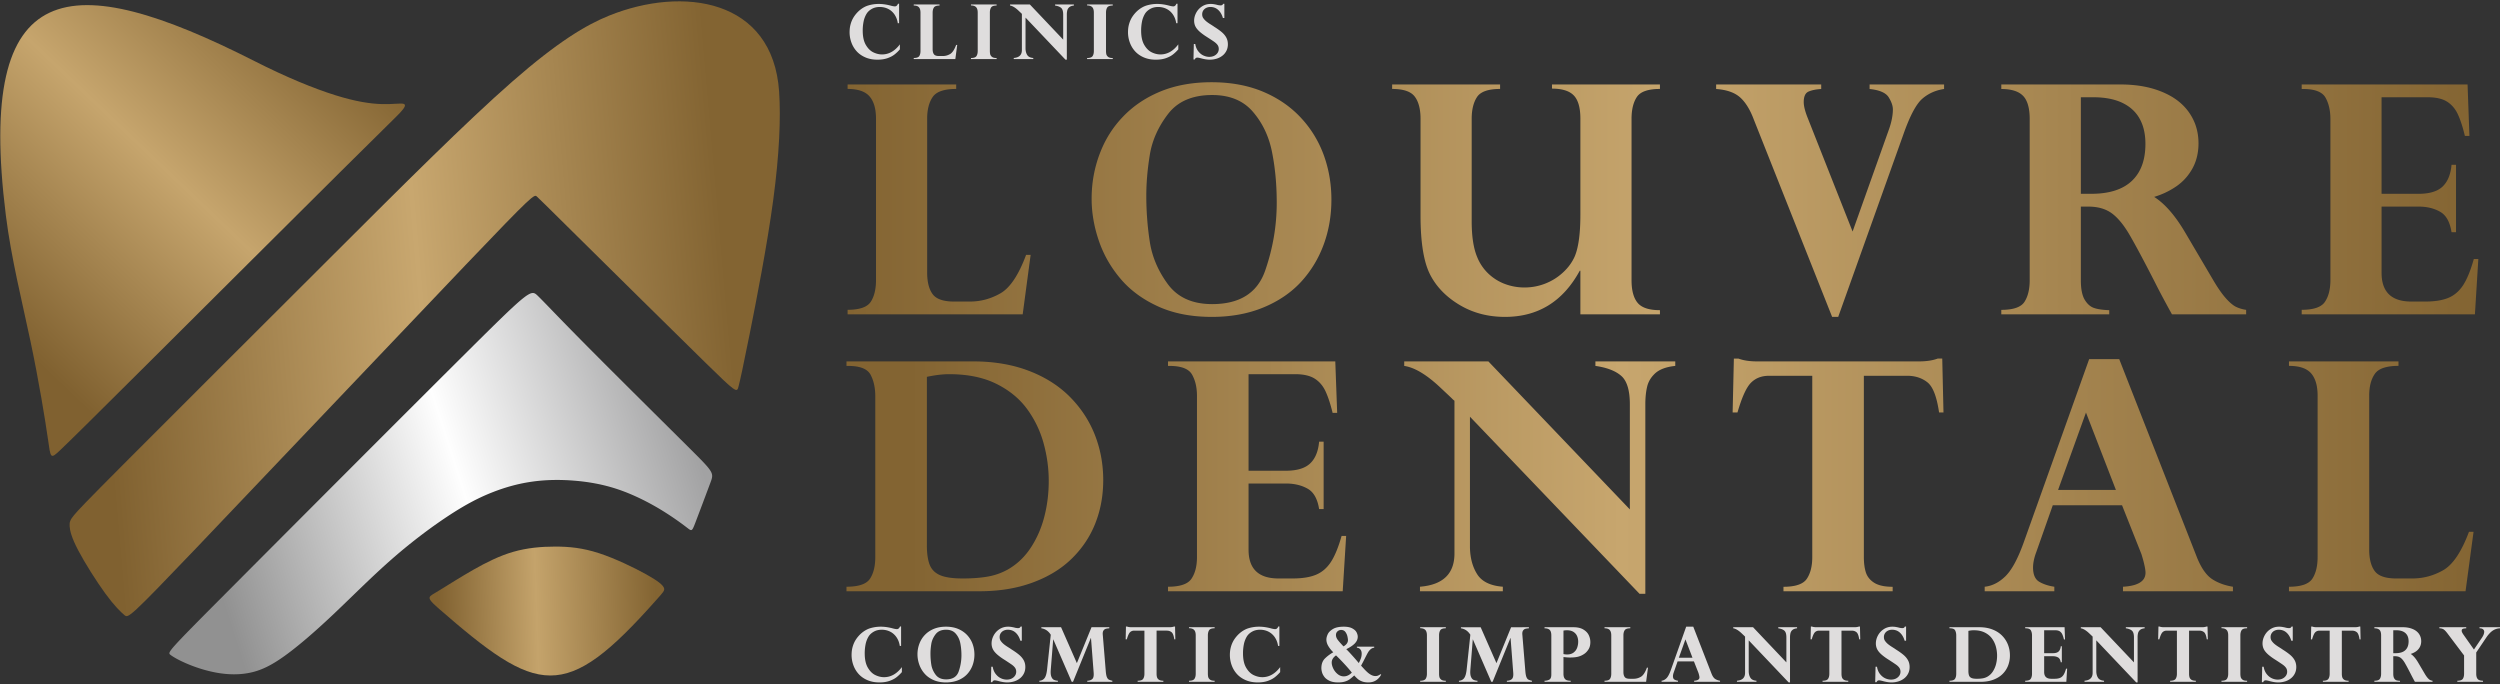
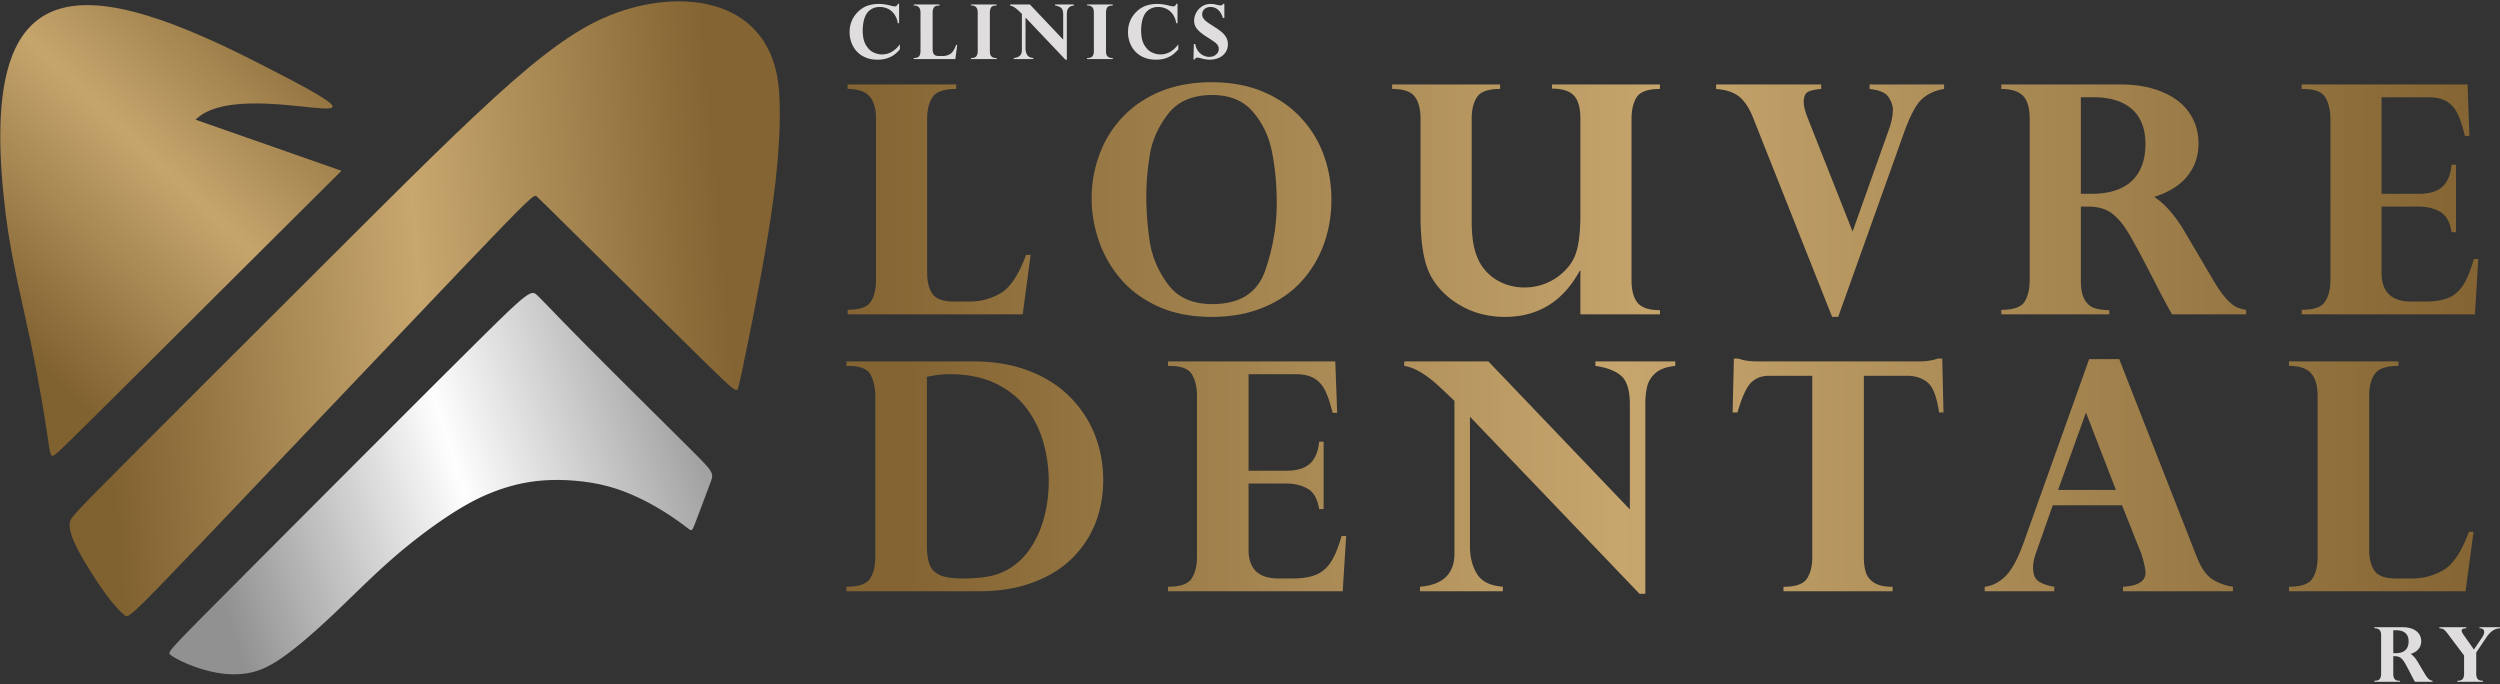
<svg xmlns="http://www.w3.org/2000/svg" data-bbox="0.085 0.385 719.915 196.152" viewBox="0 0 720 197" height="197" width="720" data-type="ugc">
  <rect x="0" y="0" width="720" height="197" fill="#333333" stroke="none" />
  <g>
    <path fill="url(#6477ee31-682b-4bf7-9532-226f83098eef)" d="M294.535 90.527H244.11v-1.304c3.438 0 5.663-.767 6.676-2.317.997-1.535 1.503-3.622 1.503-6.215V34.194c0-2.87-.629-5.018-1.872-6.445s-3.345-2.133-6.307-2.133v-1.289h31.274v1.289c-3.453 0-5.708.767-6.767 2.317-1.059 1.534-1.596 3.637-1.596 6.261v44.287c0 2.732.522 4.803 1.581 6.23 1.043 1.427 3.099 2.134 6.153 2.134h4.589c3.115 0 6.046-.799 8.808-2.379 2.762-1.596 5.218-5.279 7.366-11.064h1.305zm19.854-33.3c0-4.495.767-8.792 2.317-12.905q2.303-6.17 6.813-10.818c2.993-3.1 6.63-5.51 10.896-7.243 4.281-1.72 9.1-2.579 14.501-2.579 5.463 0 10.312.876 14.594 2.625 4.266 1.765 7.888 4.189 10.88 7.32 2.977 3.115 5.233 6.72 6.768 10.803 1.519 4.097 2.286 8.455 2.286 13.059 0 4.588-.737 8.916-2.225 12.951-1.489 4.051-3.667 7.627-6.537 10.758q-4.328 4.672-10.865 7.365c-4.358 1.796-9.299 2.701-14.808 2.701-5.939 0-11.11-1.013-15.53-3.038-4.419-2.026-8.041-4.696-10.833-8.026-2.809-3.33-4.88-6.998-6.231-11.018-1.35-4.005-2.026-7.995-2.026-11.954m15.745-.858c0 4.496.337 8.93 1.012 13.289.676 4.358 2.425 8.44 5.233 12.23 2.824 3.79 7.059 5.693 12.721 5.693 7.934 0 13.014-3.207 15.254-9.606 2.225-6.4 3.345-12.921 3.345-19.581 0-5.187-.444-10.036-1.35-14.563-.89-4.527-2.731-8.41-5.509-11.632q-4.143-4.834-11.739-4.834c-5.693 0-9.944 1.842-12.737 5.51-2.808 3.667-4.542 7.58-5.217 11.708q-1.013 6.215-1.013 11.785M455.15 90.528V77.975h-.184c-4.819 8.854-12 13.289-21.53 13.289-4.834 0-9.146-1.12-12.967-3.376s-6.66-5.126-8.486-8.593c-1.918-3.606-2.869-9.346-2.869-17.218V34.194c0-2.808-.568-4.941-1.688-6.399s-3.284-2.179-6.491-2.179v-1.289h31.09v1.289c-3.407 0-5.632.783-6.645 2.332-1.028 1.566-1.535 3.653-1.535 6.246v29.54c0 4.343.522 7.78 1.581 10.297a13.5 13.5 0 0 0 3.161 4.71 14 14 0 0 0 4.773 3.024 15.9 15.9 0 0 0 5.693 1.028 16.2 16.2 0 0 0 5.938-1.105 16.1 16.1 0 0 0 5.095-3.161c1.52-1.381 2.671-2.947 3.438-4.68 1.089-2.578 1.626-6.6 1.626-12.047V34.194c0-3.146-.629-5.371-1.887-6.69-1.259-1.32-3.361-1.98-6.292-1.98v-1.197h31.09v1.289c-3.376 0-5.601.767-6.629 2.287-1.028 1.534-1.55 3.637-1.55 6.307v46.48c0 2.946.583 5.11 1.749 6.522s3.315 2.118 6.43 2.118v1.196zm104.745-66.2v1.304c-2.425.353-4.527 1.289-6.276 2.808-1.75 1.52-3.56 4.91-5.417 10.19l-18.799 52.634h-1.749l-22.573-56.87c-1.074-2.87-2.41-5.003-3.974-6.384-1.581-1.38-3.852-2.164-6.86-2.378v-1.305h30.261v1.305q-2.255.138-3.637.736c-.935.415-1.396 1.412-1.396 3.039 0 1.135.384 2.67 1.166 4.618l12.906 32.656 10.297-28.926c.859-2.302 1.304-4.39 1.304-6.246 0-1.043-.414-2.21-1.212-3.499-.813-1.289-2.64-2.087-5.494-2.378v-1.305zm41.506 35.171h-2.117v21.192c0 2.517.368 4.404 1.12 5.647s1.672 2.041 2.747 2.379c1.074.353 2.516.553 4.311.614v1.197h-31.089v-1.29c3.468 0 5.709-.782 6.691-2.332.997-1.565 1.488-3.637 1.488-6.215v-46.39q0-4.764-1.934-6.72c-1.289-1.305-3.376-1.949-6.245-1.949v-1.305h34.358c4.527 0 8.502.706 11.908 2.118 3.422 1.396 6.031 3.392 7.827 5.97 1.795 2.578 2.701 5.524 2.701 8.854q0 4.028-1.704 7.181c-1.151 2.103-2.685 3.822-4.619 5.172a22.7 22.7 0 0 1-6.445 3.084c3.085 1.965 6.093 5.402 8.993 10.359l7.918 13.442c1.351 2.318 2.593 4.097 3.729 5.387 1.136 1.273 2.133 2.102 3.008 2.516.874.4 1.811.675 2.839.829v1.289h-21.361c-2.072-3.744-3.652-6.722-4.757-8.931-3.545-6.936-6.138-11.755-7.75-14.456-1.626-2.685-3.299-4.65-5.018-5.846-1.734-1.198-3.928-1.796-6.598-1.796zm1.489-31.489h-3.606v27.806h3.023c5.155 0 9.038-1.242 11.662-3.713 2.609-2.47 3.913-6.016 3.913-10.666 0-2.869-.567-5.309-1.688-7.289-1.12-1.995-2.808-3.514-5.048-4.572-2.225-1.044-4.987-1.566-8.256-1.566m107.767-3.683.538 14.824h-1.305c-.598-2.486-1.258-4.542-1.994-6.154-.737-1.61-1.781-2.854-3.131-3.713-1.335-.844-3.192-1.274-5.525-1.274h-13.35v27.806h10.65q4.764 0 6.951-2.117c1.458-1.397 2.302-3.484 2.548-6.246h1.289v19.412h-1.289c-.461-2.93-1.55-4.895-3.284-5.877-1.75-.998-3.806-1.489-6.215-1.489h-10.65v19.075c0 5.51 2.854 8.271 8.547 8.271h4.036c2.732 0 4.957-.353 6.675-1.074 1.734-.722 3.146-1.964 4.282-3.714 1.12-1.765 2.133-4.25 3.023-7.458h1.304l-.982 15.929h-49.888v-1.305c3.483 0 5.724-.782 6.736-2.362 1.029-1.566 1.535-3.637 1.535-6.185V34.302c0-2.424-.46-4.481-1.396-6.154-.921-1.672-3.069-2.516-6.429-2.516h-.446v-1.304z" />
    <path fill="url(#6ffb4fa1-1975-4555-9d39-fa9569c9cf31)" d="M243.788 104.083h36.491c5.958 0 11.297.905 16.033 2.716 4.72 1.811 8.681 4.327 11.854 7.534s5.556 6.845 7.165 10.942c1.594 4.082 2.399 8.409 2.399 12.967 0 4.435-.743 8.563-2.244 12.399s-3.761 7.243-6.778 10.205c-3.018 2.962-6.794 5.279-11.328 6.936-4.535 1.673-9.641 2.501-15.336 2.501h-38.256v-1.304c3.498 0 5.757-.767 6.779-2.317 1.005-1.535 1.516-3.607 1.516-6.215V114.15c0-2.456-.449-4.527-1.361-6.231-.898-1.688-3.049-2.532-6.438-2.532h-.496zm23.151 4.45v48.492q0 3.498.79 5.57.789 2.072 2.971 3.038c1.455.645 3.637.967 6.561.967 2.632 0 4.984-.168 7.073-.521a18.3 18.3 0 0 0 5.881-2.041c2.723-1.55 4.967-3.698 6.731-6.43 1.764-2.716 3.049-5.724 3.869-8.993.82-3.253 1.223-6.629 1.223-10.112 0-3.591-.48-7.166-1.455-10.742a30.2 30.2 0 0 0-4.72-9.883c-2.197-3.022-5.153-5.463-8.883-7.319-3.729-1.857-8.264-2.793-13.603-2.793-1.904 0-4.054.26-6.438.767m117.626-4.45.542 14.824h-1.316c-.603-2.487-1.269-4.543-2.012-6.154-.742-1.612-1.795-2.855-3.157-3.714-1.346-.844-3.218-1.273-5.571-1.273h-13.464v27.806h10.74q4.805 0 7.011-2.118c1.47-1.396 2.321-3.483 2.569-6.245h1.299v19.412h-1.299c-.465-2.932-1.563-4.896-3.312-5.878-1.764-.997-3.838-1.488-6.268-1.488h-10.74v19.075c0 5.508 2.879 8.271 8.621 8.271h4.069c2.755 0 4.999-.353 6.732-1.075 1.749-.721 3.173-1.964 4.318-3.713 1.13-1.765 2.151-4.251 3.049-7.458h1.315l-.991 15.929h-50.31v-1.305c3.513 0 5.772-.783 6.793-2.363 1.038-1.566 1.548-3.637 1.548-6.184v-46.375c0-2.424-.464-4.481-1.408-6.153-.929-1.673-3.095-2.517-6.484-2.517h-.449v-1.304zm44.086 0 40.747 42.629v-30.276c0-3.99-.82-6.706-2.445-8.149q-2.46-2.186-7.475-2.9v-1.304h22.997v1.304c-2.538.261-4.426.952-5.68 2.041-1.238 1.105-2.027 2.379-2.399 3.852-.355 1.458-.541 3.191-.541 5.171v54.569h-1.671l-48.841-51.009v37.275c0 3.115.665 5.785 2.012 7.979 1.346 2.21 3.838 3.438 7.459 3.714v1.304h-23.863v-1.304c6.685-.537 9.997-3.79 9.935-9.745v-43.826c-.186-.123-.418-.322-.727-.629-.264-.277-.728-.707-1.362-1.305a376 376 0 0 0-1.718-1.611c-4.054-3.867-7.598-6.031-10.662-6.476v-1.304zm77.374 0h46.674c2.151 0 3.931-.277 5.355-.814h1.315l.356 15.53h-1.269c-.666-4.558-1.78-7.458-3.374-8.701-1.578-1.243-3.528-1.872-5.819-1.872H536.79v52.22c0 1.734.201 3.223.588 4.435.403 1.212 1.192 2.195 2.399 2.962 1.222.767 2.987 1.151 5.308 1.151v1.289h-31.446v-1.289c3.467 0 5.726-.782 6.747-2.332 1.037-1.566 1.548-3.637 1.548-6.215v-52.221h-12.473c-2.105 0-3.838.66-5.169 1.995s-2.631 4.189-3.9 8.578h-1.393l.356-15.529h1.315c1.424.537 3.204.813 5.355.813m104.316-.645 22.455 57.27c1.208 2.93 2.631 4.956 4.256 6.045 1.64 1.09 3.652 1.842 6.036 2.226v1.304h-31.663v-1.304c4.318-.246 6.484-1.581 6.484-4.052 0-.383-.062-.936-.201-1.626a33 33 0 0 0-.542-2.256 60 60 0 0 0-.433-1.458l-5.586-14.072h-19.948l-4.767 13.535c-.604 1.611-.913 3.085-.913 4.404 0 2.041.604 3.407 1.811 4.113 1.222.706 2.661 1.166 4.317 1.412v1.304h-20.056v-1.304q3.134-.323 5.85-2.9c1.826-1.72 3.575-4.896 5.261-9.5l18.973-53.141zm-17.611 37.658h16.652l-8.62-22.282zm117.347 29.187h-50.852v-1.304c3.466 0 5.711-.768 6.732-2.317 1.006-1.535 1.516-3.622 1.516-6.216V113.95c0-2.87-.634-5.018-1.887-6.445s-3.374-2.133-6.361-2.133v-1.289h31.539v1.289c-3.482 0-5.757.767-6.824 2.317-1.068 1.534-1.61 3.637-1.61 6.261v44.287c0 2.731.526 4.803 1.594 6.23 1.052 1.427 3.126 2.133 6.206 2.133h4.627c3.141 0 6.097-.798 8.883-2.378 2.785-1.596 5.262-5.279 7.428-11.064h1.315z" />
-     <path fill="#DFDDDD" d="M259.515 186.036h-.376q-.169-1.14-.656-2.026a5.1 5.1 0 0 0-1.173-1.469 4.8 4.8 0 0 0-1.55-.881 5.5 5.5 0 0 0-1.818-.299q-1.282 0-2.259.543-.978.546-1.502 1.355a7 7 0 0 0-.886 2.271 13 13 0 0 0-.255 2.653q0 2.564.896 4.1.899 1.538 2.162 2.14 1.268.606 2.493.605 2.968 0 5.15-2.904v1.443a11 11 0 0 1-1.538 1.472c-.551.43-1.232.784-2.052 1.072q-1.226.426-2.873.426-1.94 0-3.465-.656-1.521-.657-2.526-1.768a7.5 7.5 0 0 1-1.516-2.544 8.6 8.6 0 0 1-.514-2.945c0-.871.109-1.676.331-2.427.219-.747.522-1.41.897-1.99a9.2 9.2 0 0 1 1.349-1.618q1.333-1.217 2.777-1.658a10.5 10.5 0 0 1 3.105-.445q1.644 0 3.589.543.682.16 1.003.161.584.001.896-.769h.31v5.616zm4.719 2.417q-.001-1.602.55-3.065a7.3 7.3 0 0 1 1.618-2.57q1.067-1.103 2.588-1.72c1.017-.408 2.161-.612 3.444-.612 1.297 0 2.449.208 3.466.623 1.013.419 1.873.995 2.584 1.739a7.5 7.5 0 0 1 1.607 2.565q.542 1.461.543 3.102a8.9 8.9 0 0 1-.528 3.076 7.7 7.7 0 0 1-1.553 2.555q-1.028 1.109-2.58 1.749-1.555.64-3.517.641-2.115 0-3.689-.721-1.577-.721-2.572-1.906a7.9 7.9 0 0 1-1.48-2.617 8.8 8.8 0 0 1-.481-2.839m3.739-.204q0 1.603.24 3.156.242 1.553 1.243 2.904 1.005 1.351 3.022 1.352 2.825 0 3.622-2.281a14 14 0 0 0 .795-4.65q0-1.848-.321-3.459-.318-1.613-1.309-2.763-.983-1.148-2.788-1.148-2.029.001-3.025 1.309-.999 1.308-1.239 2.781-.24 1.476-.241 2.799zm26.306-3.718h-.419q-.426-1.475-1.356-2.322c-.616-.564-1.37-.849-2.252-.849q-.652 0-1.188.263a2.1 2.1 0 0 0-.857.747 2.03 2.03 0 0 0-.313 1.115q0 .363.12.715.125.35.594.863c.313.343.787.718 1.429 1.134q1.072.672 1.309.853 1.343.843 2.201 1.571c.569.485 1.002 1.005 1.301 1.571q.447.843.448 1.909-.001.984-.379 1.793a4.1 4.1 0 0 1-1.079 1.4 5.1 5.1 0 0 1-1.665.918 6.6 6.6 0 0 1-2.1.324c-.772 0-1.672-.145-2.689-.441a10 10 0 0 0-.434-.098 2.2 2.2 0 0 0-.463-.055q-.503-.001-.725.529h-.376l.099-4.447h.415q.203 1.256.872 2.103.666.844 1.508 1.221a4 4 0 0 0 1.655.379q1.185 0 1.961-.663.772-.66.772-1.611c0-.426-.105-.798-.324-1.115-.215-.317-.543-.631-.973-.94a80 80 0 0 0-2.453-1.615 16 16 0 0 1-1.618-1.195q-.667-.58-1.039-1.104a3.6 3.6 0 0 1-.528-1.058 3.9 3.9 0 0 1-.157-1.125q0-1.154.594-2.275a4.9 4.9 0 0 1 1.68-1.829q1.09-.711 2.49-.711.65 0 1.246.131.164.023.43.087.262.07.449.114.469.082.703.084c.24 0 .412-.041.506-.117.099-.077.186-.193.274-.343h.332v4.09zm25.201-3.892v.306q-.616.044-1.02.153-.4.114-.667.514-.267.399-.193 1.192l.867 10.561q.094 1.112.314 1.637.218.53.546.711.323.181 1.028.343v.305h-7.216v-.305q.907-.023 1.425-.482.517-.459.412-1.815l-.769-10.015h-.044l-5.135 12.618h-.375l-5.296-12.203h-.04l-.697 8.769q-.105 1.291.183 1.979.288.69.761.897.475.207 1.108.252v.305h-5.339v-.305q1.011-.065 1.531-.813.519-.746.7-2.486l1.057-9.953q-.995-1.591-2.712-1.859v-.306h5.682l4.548 10.344 4.217-10.344zm6.367 0h10.992q.758-.001 1.261-.193h.31l.084 3.688h-.3q-.233-1.624-.794-2.067-.56-.443-1.37-.444h-2.938v12.402c0 .412.047.766.138 1.053q.14.431.565.704.431.273 1.25.273v.306h-7.405v-.306q1.226-.001 1.589-.554.365-.558.364-1.476v-12.402h-2.938q-.744-.001-1.217.473-.47.475-.918 2.038h-.328l.083-3.688h.31q.502.192 1.261.193zm16.578.284v-.284h7.384v.306q-1.225-.001-1.585.561-.357.56-.358 1.48v11.039q.001.525.095.94.096.416.51.755.411.334 1.254.335h.084v.306h-7.384v-.306q1.215-.001 1.578-.554.366-.558.365-1.476v-11.039q0-1.093-.474-1.578-.477-.483-1.469-.485m26.036 5.113h-.375q-.17-1.142-.656-2.026a5 5 0 0 0-1.174-1.469 4.8 4.8 0 0 0-1.549-.882 5.5 5.5 0 0 0-1.819-.299q-1.282 0-2.259.543-.978.547-1.502 1.356a7 7 0 0 0-.886 2.271 13 13 0 0 0-.255 2.653q0 2.564.897 4.1.897 1.537 2.161 2.14 1.269.605 2.493.604 2.968 0 5.15-2.904v1.443a11 11 0 0 1-1.538 1.473c-.551.43-1.232.783-2.052 1.071q-1.226.426-2.872.426-1.94 0-3.466-.656-1.52-.656-2.526-1.767a7.6 7.6 0 0 1-1.516-2.544 8.7 8.7 0 0 1-.513-2.945c0-.871.108-1.676.331-2.427a7.6 7.6 0 0 1 .896-1.99q.569-.87 1.349-1.618c.889-.813 1.815-1.363 2.777-1.659a10.5 10.5 0 0 1 3.105-.444q1.646 0 3.59.543.682.159 1.003.16.584.001.896-.769h.31zm27.312.204v.299a1.82 1.82 0 0 0-1.035.452 3.6 3.6 0 0 0-.733.878q-.295.498-1.137 2.173-.234.47-.462.892-.231.422-.413.776l.919 1.003q.575.619 1.068 1.035c.324.277.674.507 1.038.685q.552.267 1.087.266.468 0 .79-.139.32-.141.715-.404l.171.128a4.26 4.26 0 0 1-1.458 1.64q-.935.612-2.238.612-1.035 0-1.778-.273-.739-.274-1.232-.682a10 10 0 0 1-1.053-1.053c-.551.507-1.014.889-1.389 1.155q-.568.394-1.348.623-.778.23-1.899.23c-1.014 0-1.841-.154-2.49-.463q-.972-.464-1.476-1.13c-.331-.441-.561-.882-.681-1.327q-.182-.666-.183-1.169 0-1.771 1.01-2.789a11 11 0 0 1 2.42-1.803 8.6 8.6 0 0 1-1.392-1.724q-.595-.967-.594-1.95 0-.683.394-1.535.398-.847 1.512-1.505 1.117-.656 3.101-.656 1.581 0 2.493.514c.609.339 1.013.729 1.221 1.17q.311.656.31 1.199 0 1.078-.853 1.95-.853.87-2.449 1.64a44 44 0 0 1 1.775 1.895 68 68 0 0 1 1.829 2.107q.416-.809.623-1.414a4 4 0 0 0 .208-1.297c0-.525-.135-.941-.401-1.24a1.34 1.34 0 0 0-.976-.47v-.299zm-8.846-.084q1.285-.716 1.284-1.815 0-.3-.135-.983a3.4 3.4 0 0 0-.573-1.309q-.435-.624-1.261-.623-.59 0-1.038.405-.448.408-.448 1.057c0 .447.16.896.477 1.337q.476.662 1.694 1.932zm-2.15 2.595q-1.246.876-1.246 2.059 0 .782.448 1.721a4.6 4.6 0 0 0 1.261 1.603q.809.661 1.771.66c.827 0 1.596-.357 2.318-1.079q-.769-1.013-2.15-2.496a60 60 0 0 0-2.402-2.468m24.233-7.828v-.284h7.383v.306q-1.225-.001-1.585.561-.356.56-.357 1.48v11.039q.001.525.094.94.097.416.51.755.412.334 1.254.335h.084v.306h-7.384v-.306c.809 0 1.338-.186 1.578-.554q.365-.558.365-1.476v-11.039q0-1.093-.474-1.578-.478-.483-1.468-.485m31.309-.284v.306q-.617.044-1.02.153-.4.114-.668.514-.266.399-.192 1.192l.867 10.561q.094 1.112.313 1.637.22.53.547.711.323.181 1.027.343v.305h-7.216v-.305q.907-.023 1.425-.482t.413-1.815l-.77-10.015h-.043l-5.135 12.618h-.375l-5.296-12.203h-.041l-.696 8.769q-.105 1.291.182 1.979c.194.46.445.758.762.897q.475.207 1.108.252v.305h-5.339v-.305q1.012-.065 1.531-.813.519-.746.699-2.486l1.057-9.953q-.995-1.591-2.711-1.859v-.306h5.682l4.548 10.344 4.217-10.344zm9.96 8.586v4.8q0 .864.288 1.312.288.454.74.583.454.136 1.05.135v.306h-7.53v-.306q.759-.001 1.356-.313.596-.317.597-1.458v-11.277q.001-1.131-.473-1.596-.478-.464-1.48-.462v-.31h8.342q1.734 0 2.832.656 1.1.657 1.56 1.625.459.973.459 2.005 0 1.219-.506 2.044c-.339.551-.733.984-1.174 1.294a5.4 5.4 0 0 1-1.706.827q-.94.274-2.518.274-.705-.001-1.837-.139m0-7.617v6.764q.534.116 1.035.117 1.17 0 1.902-.572.728-.57 1.017-1.411a5.2 5.2 0 0 0 .288-1.687c0-.591-.105-1.13-.321-1.626q-.317-.74-1.049-1.21-.727-.47-1.892-.469-.427 0-.98.094m23.798 14.753h-11.976v-.309q1.224 0 1.586-.551c.236-.365.357-.86.357-1.476v-11.043q-.001-1.023-.445-1.531-.443-.507-1.498-.506v-.307h7.428v.307q-1.23-.001-1.608.55c-.251.364-.378.864-.378 1.487V193.5q-.002.973.375 1.479.372.509 1.461.507h1.09q1.109 0 2.092-.565.984-.566 1.75-2.627h.309zm13.583-15.876 5.288 13.602c.284.696.619 1.178 1.002 1.436q.58.39 1.421.529v.309h-7.456v-.309c1.017-.059 1.527-.376 1.527-.963q0-.138-.048-.386a8 8 0 0 0-.229-.882l-1.316-3.342h-4.698l-1.122 3.214q-.214.576-.215 1.046 0 .726.426.977.432.25 1.017.335v.31h-4.723v-.31q.738-.077 1.377-.689.644-.613 1.24-2.256l4.468-12.621zm-4.148 8.944h3.922l-2.03-5.292zm21.367-8.79 9.596 10.124v-7.191q0-1.42-.575-1.935-.58-.52-1.761-.688v-.31h5.416v.31q-.896.094-1.337.484a1.8 1.8 0 0 0-.565.915 5.3 5.3 0 0 0-.128 1.228v12.96h-.394l-11.501-12.114v8.852c0 .74.156 1.375.473 1.895q.476.786 1.757.883v.309h-5.62v-.309q2.363-.193 2.34-2.315v-10.409a1.3 1.3 0 0 1-.171-.149q-.095-.098-.321-.31l-.404-.383q-1.431-1.378-2.511-1.537v-.311zm18.222 0h10.992q.76-.001 1.262-.193h.309l.084 3.688h-.299q-.232-1.624-.795-2.067c-.371-.295-.83-.444-1.369-.444h-2.938v12.402c0 .412.047.766.138 1.053q.14.431.565.704.432.273 1.25.273v.306h-7.405v-.306q1.226-.001 1.589-.554.365-.558.364-1.476v-12.402h-2.937q-.746-.001-1.218.473-.47.475-.918 2.038h-.328l.084-3.688h.31q.502.192 1.261.193zm25.851 3.892h-.419q-.427-1.475-1.356-2.322c-.616-.564-1.37-.849-2.253-.849q-.651 0-1.188.263-.54.262-.856.747a2 2 0 0 0-.313 1.115q0 .363.12.715.125.35.594.863c.313.343.787.718 1.429 1.134q1.072.672 1.308.853 1.344.843 2.202 1.571c.568.485 1.002 1.005 1.3 1.571q.449.843.449 1.909-.001.984-.379 1.793a4.1 4.1 0 0 1-1.079 1.4 5.1 5.1 0 0 1-1.666.918 6.6 6.6 0 0 1-2.099.324c-.772 0-1.673-.145-2.69-.441a10 10 0 0 0-.434-.098 2.2 2.2 0 0 0-.462-.055q-.502-.001-.726.529h-.375l.099-4.447h.415q.203 1.256.871 2.103.668.844 1.509 1.221a4 4 0 0 0 1.655.379q1.185 0 1.96-.663.772-.66.773-1.611c0-.426-.105-.798-.324-1.115-.215-.317-.543-.631-.973-.94a80 80 0 0 0-2.453-1.615 16 16 0 0 1-1.618-1.195q-.667-.58-1.039-1.104a3.5 3.5 0 0 1-.528-1.058 3.9 3.9 0 0 1-.157-1.125q0-1.154.594-2.275a4.9 4.9 0 0 1 1.68-1.829q1.088-.711 2.489-.711.651 0 1.247.131.163.023.43.087.262.07.449.114.469.082.702.084c.241 0 .413-.041.507-.117.099-.077.186-.193.274-.343h.331v4.09zm12.493-3.892h8.594q2.103 0 3.775.645 1.67.646 2.792 1.789a7.6 7.6 0 0 1 1.688 2.599q.564 1.455.565 3.079a8.1 8.1 0 0 1-.529 2.945 6.9 6.9 0 0 1-1.596 2.423q-1.066 1.056-2.668 1.648-1.601.595-3.612.594h-9.009v-.31q1.234.001 1.596-.55.356-.547.357-1.476v-10.996q.001-.873-.321-1.48-.318-.601-1.516-.601h-.117v-.31zm5.452 1.057v11.517q0 .83.186 1.322t.7.722q.512.23 1.545.229.928 0 1.666-.123.733-.122 1.384-.485a4.6 4.6 0 0 0 1.586-1.527 7.1 7.1 0 0 0 .911-2.136 9.9 9.9 0 0 0-.055-4.953 7.2 7.2 0 0 0-1.112-2.347q-.774-1.077-2.092-1.739-1.317-.661-3.203-.663-.673.001-1.516.182zm27.702-1.057.127 3.52h-.31q-.212-.886-.473-1.461a2 2 0 0 0-.744-.882c-.317-.201-.758-.302-1.312-.302h-3.171v6.603h2.529q1.132 0 1.651-.503.52-.499.605-1.483h.307v4.61h-.307q-.163-1.044-.779-1.396c-.416-.236-.904-.353-1.476-.353h-2.53v4.53q0 1.964 2.031 1.964h.958q.973.001 1.586-.255.614-.257 1.016-.882.4-.627.719-1.771h.309l-.233 3.783h-11.849v-.309q1.24.001 1.601-.562c.244-.371.364-.864.364-1.469v-11.014q0-.864-.332-1.461-.33-.596-1.527-.597h-.106v-.31zm10.382 0 9.596 10.124v-7.191q0-1.42-.575-1.935-.58-.52-1.761-.688v-.31h5.416v.31q-.896.094-1.337.484a1.8 1.8 0 0 0-.565.915 5.3 5.3 0 0 0-.128 1.228v12.96h-.394l-11.502-12.114v8.852c0 .74.157 1.375.474 1.895q.477.786 1.757.883v.309h-5.62v-.309q2.361-.193 2.339-2.315v-10.409a1.3 1.3 0 0 1-.171-.149q-.094-.098-.321-.31l-.404-.383q-1.431-1.378-2.511-1.537v-.311zm18.223 0h10.991q.76-.001 1.262-.193h.309l.084 3.688h-.299q-.233-1.624-.794-2.067-.56-.443-1.37-.444h-2.938v12.402c0 .412.047.766.138 1.053.096.288.281.522.566.704q.43.273 1.25.273v.306h-7.406v-.306q1.226-.001 1.589-.554.365-.558.364-1.476v-12.402h-2.937q-.746-.001-1.217.473-.47.475-.919 2.038h-.328l.084-3.688h.31q.502.192 1.261.193m16.578.284v-.284h7.384v.306q-1.225-.001-1.586.561-.356.56-.357 1.48v11.039q.001.525.095.94.096.416.51.755.41.334 1.254.335h.084v.306h-7.384v-.306q1.215-.001 1.578-.554.365-.558.364-1.476v-11.039q0-1.093-.474-1.578-.477-.483-1.468-.485m20.529 3.608h-.419q-.426-1.475-1.356-2.322c-.616-.565-1.37-.849-2.252-.849q-.652 0-1.188.263a2.1 2.1 0 0 0-.857.747 2.03 2.03 0 0 0-.313 1.115c0 .24.04.481.12.714q.125.351.594.864c.313.343.788.718 1.429 1.134q1.072.672 1.308.852 1.344.843 2.202 1.571.852.725 1.301 1.571.447.843.448 1.91-.001.984-.379 1.793a4.1 4.1 0 0 1-1.079 1.399 5.1 5.1 0 0 1-1.665.919 6.6 6.6 0 0 1-2.1.324c-.772 0-1.673-.146-2.689-.441a10 10 0 0 0-.434-.098 2.2 2.2 0 0 0-.463-.055q-.502 0-.725.528h-.376l.099-4.446h.415q.203 1.256.871 2.103.668.843 1.509 1.221a4 4 0 0 0 1.655.379q1.185 0 1.961-.663.77-.66.772-1.611c0-.426-.105-.798-.324-1.115-.215-.317-.543-.631-.973-.941a81 81 0 0 0-2.453-1.614 16 16 0 0 1-1.618-1.196q-.667-.579-1.039-1.104a3.6 3.6 0 0 1-.528-1.057 3.9 3.9 0 0 1-.157-1.126q0-1.153.594-2.274a4.9 4.9 0 0 1 1.68-1.829q1.089-.711 2.49-.711.65 0 1.246.131.163.022.43.087.262.07.449.113a4.5 4.5 0 0 0 .703.084c.24 0 .412-.04.507-.116.098-.077.185-.194.273-.343h.331zm6.888-3.893h10.991q.76 0 1.261-.192h.31l.084 3.688h-.299q-.232-1.624-.795-2.067-.558-.444-1.37-.445h-2.937v12.403q0 .62.138 1.053.14.43.565.704.43.273 1.25.273v.306h-7.406v-.306q1.227-.001 1.59-.554.364-.558.364-1.476v-12.403h-2.938q-.746 0-1.217.474-.47.475-.919 2.038h-.328l.084-3.688h.31q.502.191 1.261.192z" />
    <path fill="#DFDDDD" d="M689.765 188.992h-.503v5.034q0 .897.266 1.341.269.443.652.565.385.125 1.024.146v.284h-7.383v-.306q1.236-.001 1.589-.554.354-.558.353-1.476v-11.018q0-1.132-.459-1.596-.461-.464-1.483-.463v-.31h8.16q1.614 0 2.828.503 1.219.498 1.859 1.418.64.917.641 2.103 0 .957-.405 1.705-.408.749-1.097 1.229a5.4 5.4 0 0 1-1.53.732c.732.467 1.447 1.283 2.136 2.46l1.88 3.193c.321.55.616.973.886 1.28q.404.452.714.597.31.143.674.197v.306h-5.073a59 59 0 0 1-1.13-2.121q-1.265-2.472-1.84-3.434c-.387-.637-.784-1.104-1.192-1.388q-.617-.427-1.567-.427m.354-7.478h-.857v6.604h.718q1.836-.001 2.77-.882.929-.879.929-2.533-.001-1.025-.401-1.732-.4-.709-1.199-1.086-.794-.371-1.96-.371m29.881-.875v.31a4 4 0 0 0-2.082.667q-.918.612-1.858 1.979l-2.905 4.322v6.109q0 1.045.423 1.534.421.492 1.52.492v.31h-7.384v-.31c.809 0 1.338-.182 1.578-.55.244-.365.364-.861.364-1.476v-5.252l-4.676-6.203q-.772-1.035-1.253-1.331-.487-.29-1.192-.291v-.31h7.741v.31q-.607.02-.962.149-.35.127-.35.576-.001.393.605 1.236l2.927 4.158 2.347-3.477c.404-.609.608-1.166.608-1.662q0-.374-.306-.671-.3-.3-1.049-.309v-.31z" />
    <path fill="#DFDDDD" d="M258.939 6.687h-.375q-.17-1.142-.657-2.027a5 5 0 0 0-1.173-1.469 4.8 4.8 0 0 0-1.55-.881q-.86-.3-1.818-.3-1.282.002-2.259.543-.978.547-1.502 1.356a7 7 0 0 0-.886 2.27 13 13 0 0 0-.255 2.654q0 2.565.896 4.1.899 1.538 2.162 2.14 1.268.605 2.493.605 2.968-.001 5.15-2.905v1.443a11 11 0 0 1-1.538 1.473c-.551.43-1.232.783-2.052 1.071q-1.226.426-2.873.427-1.94 0-3.465-.657-1.521-.655-2.526-1.767a7.5 7.5 0 0 1-1.516-2.544 8.6 8.6 0 0 1-.514-2.945c0-.87.109-1.676.331-2.427a7.6 7.6 0 0 1 .897-1.99q.567-.87 1.349-1.618 1.333-1.218 2.777-1.658a10.5 10.5 0 0 1 3.105-.445q1.644 0 3.589.543.682.16 1.003.16.584.001.896-.769h.31v5.617zm16.195 10.325h-11.976v-.31q1.225.001 1.586-.55.356-.55.357-1.477V3.633q-.001-1.023-.445-1.531-.443-.509-1.498-.507V1.29h7.428v.306q-1.23 0-1.607.55c-.252.365-.379.864-.379 1.488V14.15q-.001.972.375 1.48.373.507 1.461.506h1.09q1.109-.001 2.092-.565.984-.568 1.75-2.627h.309zm4.504-15.439V1.29h7.384v.307q-1.224-.001-1.585.56-.356.56-.357 1.48v11.04q0 .525.094.94.097.415.51.755.412.334 1.254.335h.084v.306h-7.384v-.306c.809 0 1.338-.186 1.578-.554q.366-.558.365-1.476V3.636q0-1.091-.474-1.578c-.317-.32-.809-.485-1.469-.485m16.965-.284 9.596 10.125v-7.19q-.001-1.423-.575-1.936-.58-.52-1.761-.689v-.31h5.416v.31q-.896.095-1.338.485a1.8 1.8 0 0 0-.565.915 5.3 5.3 0 0 0-.127 1.228v12.96h-.394L295.353 5.072v8.853q0 1.112.474 1.895c.317.525.904.816 1.756.882v.31h-5.62v-.31q2.363-.192 2.34-2.314V3.978a1.3 1.3 0 0 1-.171-.148q-.095-.098-.32-.31l-.405-.383c-.955-.919-1.789-1.432-2.511-1.538v-.31zm16.484.284V1.29h7.384v.307q-1.225-.001-1.586.56-.356.56-.357 1.48v11.04q.001.525.094.94.097.415.511.755.41.334 1.253.335h.084v.306h-7.384v-.306c.809 0 1.338-.186 1.579-.554q.364-.558.364-1.476V3.636q0-1.091-.474-1.578c-.317-.32-.808-.485-1.468-.485m26.036 5.114h-.376q-.169-1.142-.656-2.027a5 5 0 0 0-1.173-1.468 4.9 4.9 0 0 0-1.549-.882q-.86-.3-1.819-.3-1.282.001-2.259.544-.978.546-1.502 1.355a7 7 0 0 0-.886 2.271 13 13 0 0 0-.255 2.653q0 2.565.897 4.1.897 1.538 2.161 2.14 1.269.605 2.493.605 2.968-.001 5.15-2.905v1.443a11 11 0 0 1-1.538 1.473c-.551.43-1.232.783-2.052 1.071q-1.226.426-2.873.427-1.94 0-3.465-.656-1.521-.657-2.526-1.767a7.5 7.5 0 0 1-1.516-2.545 8.6 8.6 0 0 1-.514-2.945c0-.87.109-1.676.331-2.427.219-.747.522-1.41.897-1.99q.567-.87 1.348-1.618 1.334-1.217 2.778-1.658a10.5 10.5 0 0 1 3.105-.445q1.644 0 3.59.543c.456.106.787.16 1.002.16q.585.002.897-.768h.31zm13.491-1.505h-.419q-.426-1.475-1.356-2.322c-.616-.565-1.37-.85-2.252-.85q-.652.001-1.188.263a2.1 2.1 0 0 0-.857.747 2.03 2.03 0 0 0-.313 1.116q0 .362.12.714.125.35.594.864.47.512 1.429 1.133 1.072.673 1.309.853 1.344.843 2.201 1.57c.568.486 1.002 1.007 1.301 1.572q.448.842.448 1.91 0 .983-.379 1.792a4.1 4.1 0 0 1-1.079 1.4q-.698.591-1.665.918a6.6 6.6 0 0 1-2.1.325c-.772 0-1.672-.146-2.689-.442a10 10 0 0 0-.434-.098 2.3 2.3 0 0 0-.463-.054q-.502-.002-.725.528h-.376l.099-4.446h.415q.204 1.256.872 2.102.666.844 1.508 1.221.845.379 1.655.38 1.185-.001 1.961-.664.772-.66.773-1.61.002-.64-.325-1.116c-.214-.317-.543-.63-.973-.94q-.651-.46-2.453-1.615a16 16 0 0 1-1.618-1.195q-.667-.58-1.038-1.104a3.5 3.5 0 0 1-.529-1.058 3.9 3.9 0 0 1-.157-1.125q-.001-1.155.595-2.275a4.86 4.86 0 0 1 1.68-1.83q1.089-.71 2.489-.71.65 0 1.247.131.163.022.429.088.263.07.449.113.469.083.703.084c.241 0 .413-.04.507-.117a1.2 1.2 0 0 0 .273-.343h.332z" />
-     <path fill="url(#460d2204-f80e-49f9-813d-b47efe955683)" d="M98.347 49.183c-13.946 13.837-39.972 39.79-55.991 55.735s-22.03 21.883-24.963 24.669-2.786 2.419-3.593-3.189-2.566-16.457-5.005-28.04-5.555-23.9-7.113-36.362C-6.994-7.402 20.074-9.42 73.328 17.61c9.164 4.651 17.081 7.877 23.147 9.783 6.067 1.906 10.282 2.492 13.489 2.584 3.208.091 5.407-.312 6.25-.073.843.237.33 1.117-.861 2.418s-3.059 3.023-17.006 16.86z" clip-rule="evenodd" fill-rule="evenodd" />
+     <path fill="url(#460d2204-f80e-49f9-813d-b47efe955683)" d="M98.347 49.183c-13.946 13.837-39.972 39.79-55.991 55.735s-22.03 21.883-24.963 24.669-2.786 2.419-3.593-3.189-2.566-16.457-5.005-28.04-5.555-23.9-7.113-36.362C-6.994-7.402 20.074-9.42 73.328 17.61s-3.059 3.023-17.006 16.86z" clip-rule="evenodd" fill-rule="evenodd" />
    <path fill="url(#1477821d-7c03-4c49-8a3f-c86cbae47189)" d="M22.484 158.42c1.907 3.647 5.28 8.999 7.882 12.554s4.435 5.315 5.498 6.195 1.356.879 20.82-19.501c19.465-20.38 58.099-61.142 77.527-81.485 19.427-20.344 19.647-20.27 20.417-19.574s2.089 2.016 11.73 11.546 27.601 27.272 36.655 36.142 9.201 8.871 9.677 7.039 1.283-5.499 3.226-15.212c1.942-9.714 5.022-25.476 6.781-38.599s2.2-23.606 1.686-31.157c-1.819-26.766-27.724-30.422-48.935-21.88-6.635 2.673-14.772 7.51-27.968 19.058-13.196 11.546-31.451 29.8-52.527 50.84-21.077 21.04-44.977 44.867-57.852 57.78-12.876 12.911-14.727 14.909-15.79 16.21s-1.338 1.906-1.256 3.18.523 3.217 2.43 6.864" clip-rule="evenodd" fill-rule="evenodd" />
    <path fill="url(#fc3bed96-0c0c-4e7d-90eb-e797a98479df)" d="M168.923 99.534c8.723 8.797 22.726 22.653 29.727 29.618s7.001 7.037 5.938 9.896a1796 1796 0 0 1-4.252 11.29c-1.063 2.786-1.063 2.713-2.493 1.613a83 83 0 0 0-7.843-5.352c-3.556-2.126-7.808-4.252-12.06-5.681s-8.504-2.163-12.646-2.493-8.175-.256-12.06.294c-3.885.549-7.624 1.576-11.363 3.042s-7.478 3.372-12.317 6.525c-4.838 3.152-10.776 7.551-16.641 12.682s-11.657 10.997-16.935 15.982c-5.278 4.986-10.044 9.091-13.856 11.844-3.812 2.752-6.671 4.152-9.677 4.852s-6.158.7-9.274.22-6.195-1.44-8.724-2.47-4.508-2.129-5.388-2.826c-.88-.696-.66-.989 16.715-18.438 17.374-17.448 51.904-52.05 69.352-69.388s17.815-17.412 19.721-15.579 5.352 5.572 14.076 14.37" clip-rule="evenodd" fill-rule="evenodd" />
-     <path fill="url(#4e2fda20-b6eb-41c6-b1d0-2a74ce2c9ac6)" d="M188.936 172.882c2.017-2.273 2.603-2.786 2.273-3.592-.33-.807-1.576-1.906-4.985-3.812s-8.981-4.619-13.709-6.158c-4.729-1.54-8.614-1.906-12.61-1.906s-8.101.366-12.06 1.503c-3.958 1.136-7.771 3.042-11.51 5.168s-7.404 4.472-9.567 5.791c-2.162 1.32-2.822 1.613-3.005 2.089-.183.477.109 1.137 2.382 3.116 28.817 25.092 36.413 27.54 62.791-2.199" clip-rule="evenodd" fill-rule="evenodd" />
    <defs fill="none">
      <linearGradient gradientUnits="userSpaceOnUse" y2="57.473" x2="713.757" y1="57.473" x1="244.11" id="6477ee31-682b-4bf7-9532-226f83098eef">
        <stop stop-color="#836432" />
        <stop stop-color="#C6A56D" offset=".5" />
        <stop stop-color="#836432" offset="1" />
      </linearGradient>
      <linearGradient gradientUnits="userSpaceOnUse" y2="90.527" x2="716.747" y1="90.527" x1="261.876" id="6ffb4fa1-1975-4555-9d39-fa9569c9cf31">
        <stop stop-color="#836432" />
        <stop stop-color="#C7A66E" offset=".451" />
        <stop stop-color="#836432" offset="1" />
      </linearGradient>
      <linearGradient gradientUnits="userSpaceOnUse" y2="99.505" x2="5.554" y1="5.854" x1="94.762" id="460d2204-f80e-49f9-813d-b47efe955683">
        <stop stop-color="#836432" />
        <stop stop-color="#C6A56D" offset=".492" />
        <stop stop-color="#806130" offset="1" />
      </linearGradient>
      <linearGradient gradientUnits="userSpaceOnUse" y2="61.409" x2="25.63" y1="45.621" x1="205.984" id="1477821d-7c03-4c49-8a3f-c86cbae47189">
        <stop stop-color="#836432" />
        <stop stop-color="#C8A76F" offset=".486" />
        <stop stop-color="#806130" offset="1" />
      </linearGradient>
      <linearGradient gradientUnits="userSpaceOnUse" y2="131.808" x2="201.304" y1="175.742" x1="64.992" id="fc3bed96-0c0c-4e7d-90eb-e797a98479df">
        <stop stop-color="#919191" />
        <stop stop-color="#FEFEFE" offset=".529" />
        <stop stop-color="#A2A2A3" offset="1" />
      </linearGradient>
      <linearGradient gradientUnits="userSpaceOnUse" y2="173.047" x2="188.937" y1="175.226" x1="126.145" id="4e2fda20-b6eb-41c6-b1d0-2a74ce2c9ac6">
        <stop stop-color="#806130" />
        <stop stop-color="#C4A36B" offset=".451" />
        <stop stop-color="#836432" offset="1" />
      </linearGradient>
    </defs>
  </g>
</svg>